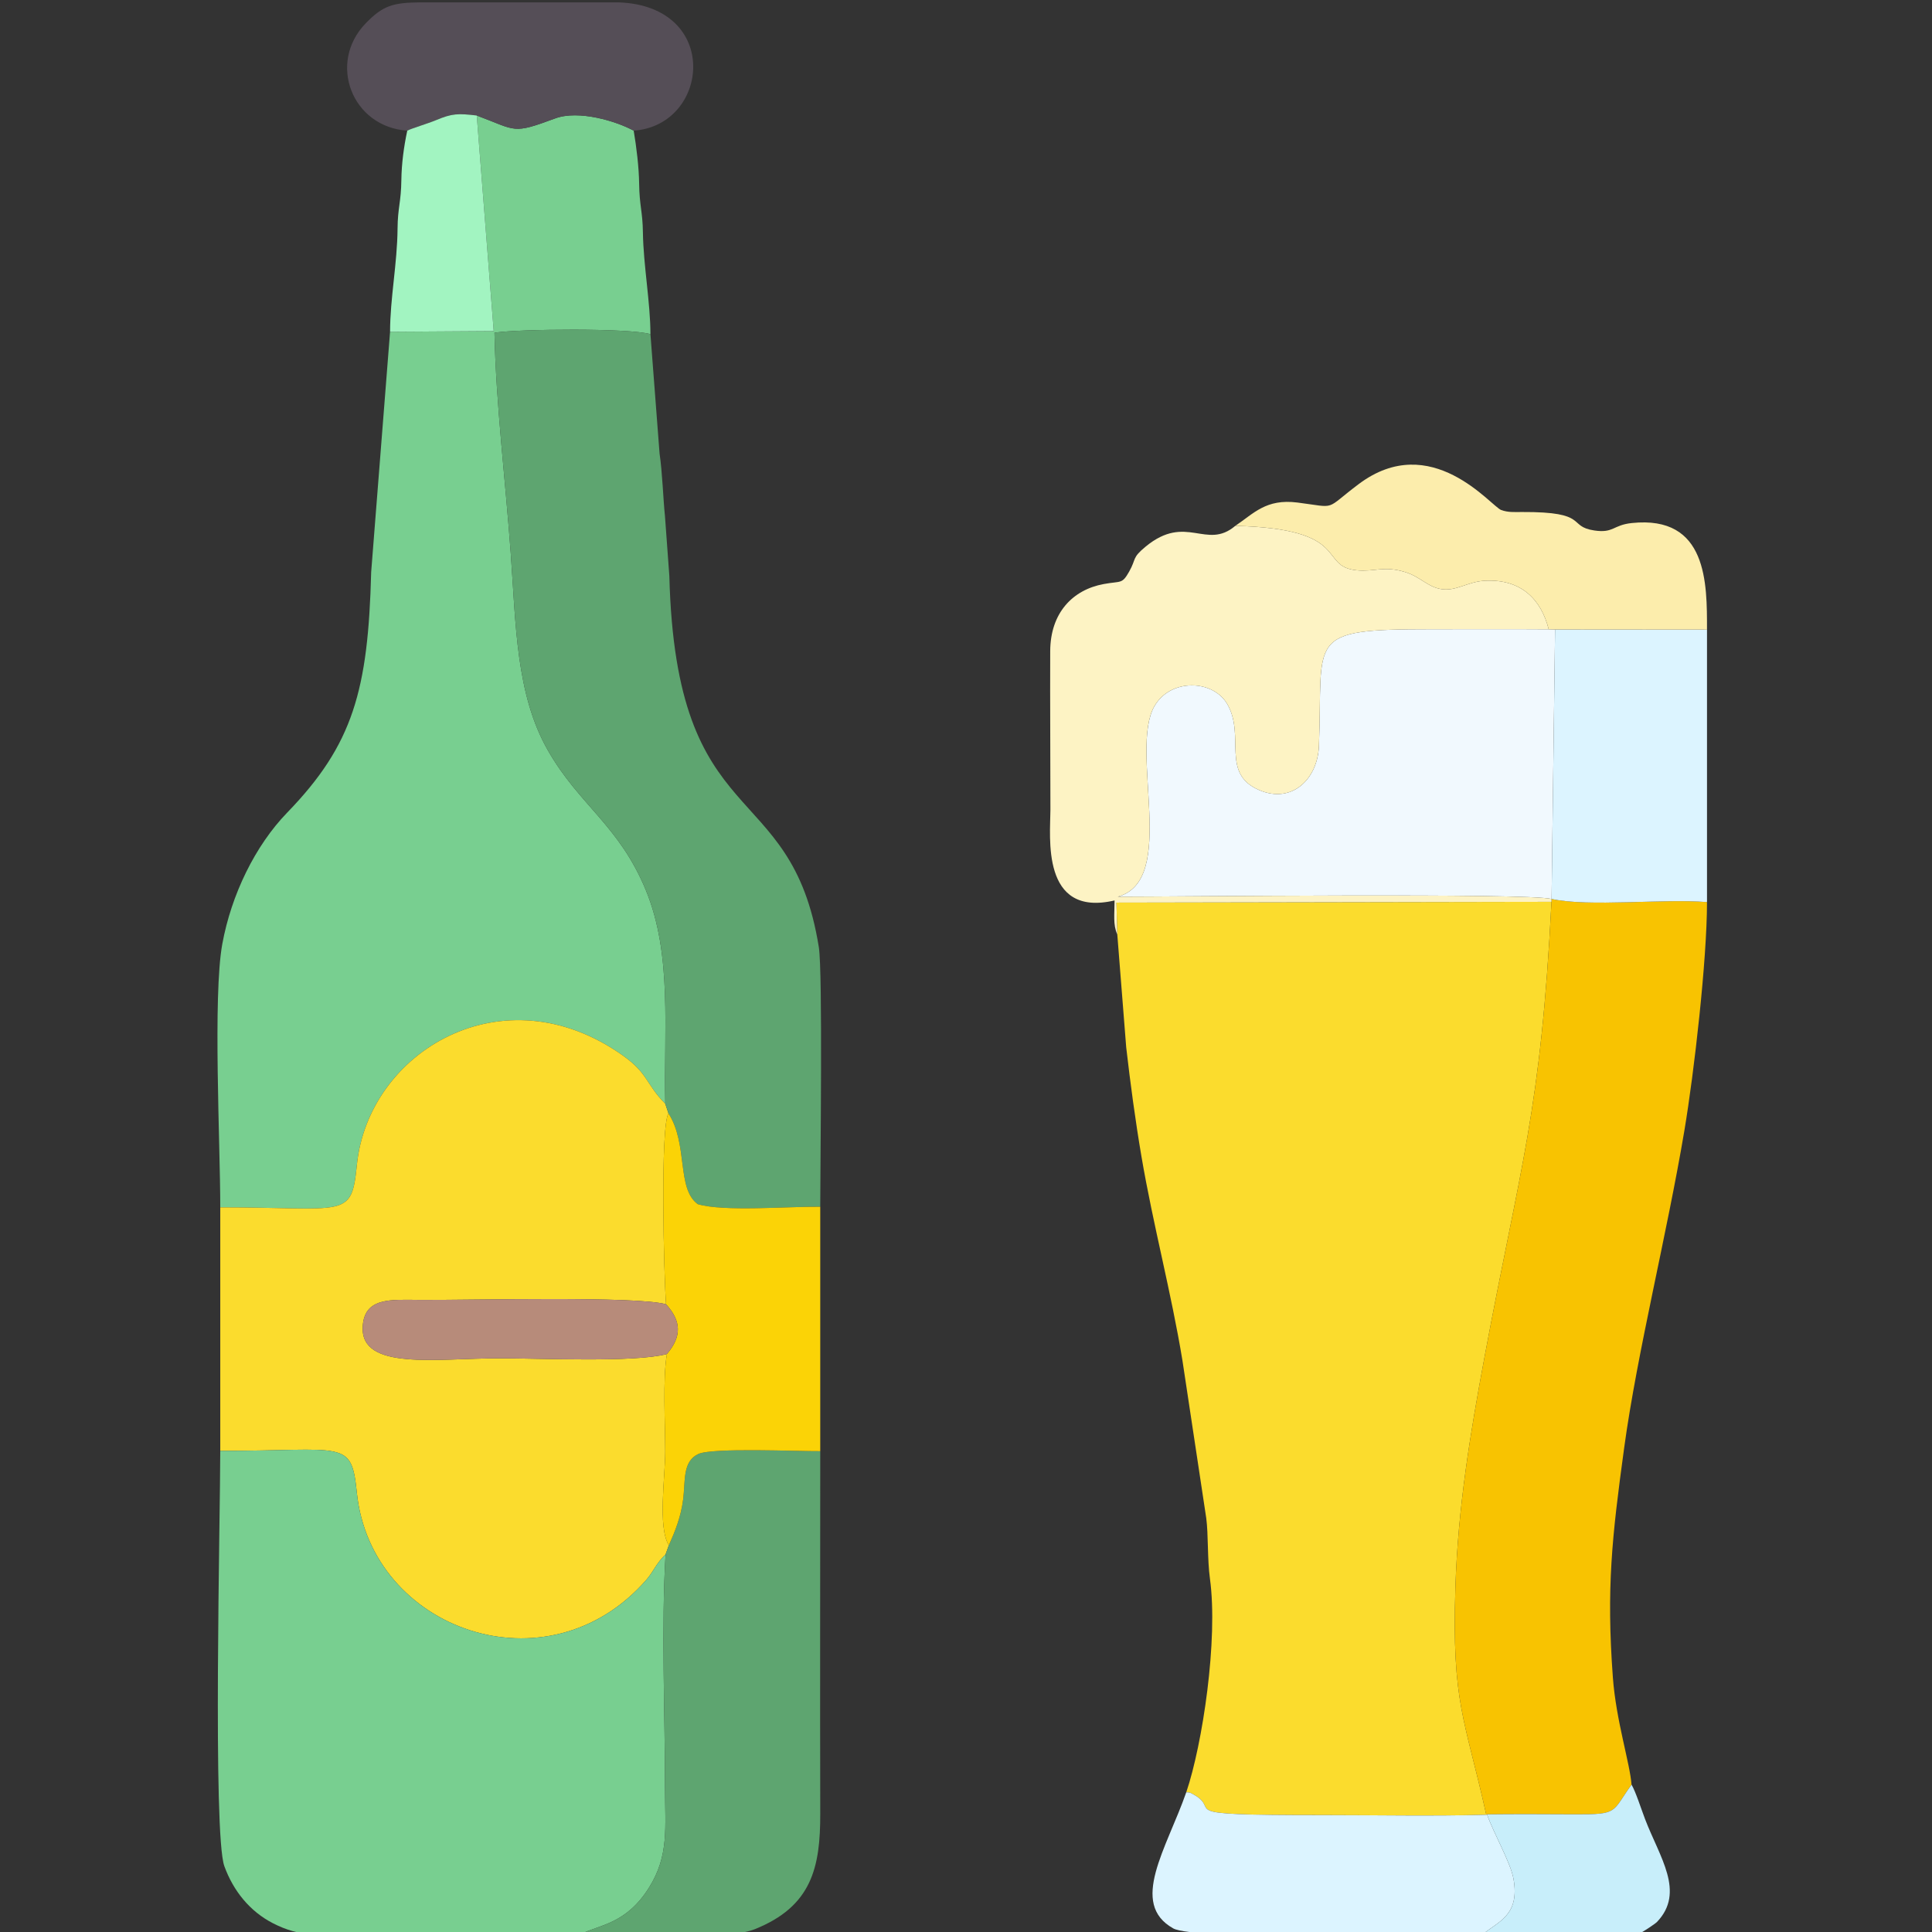
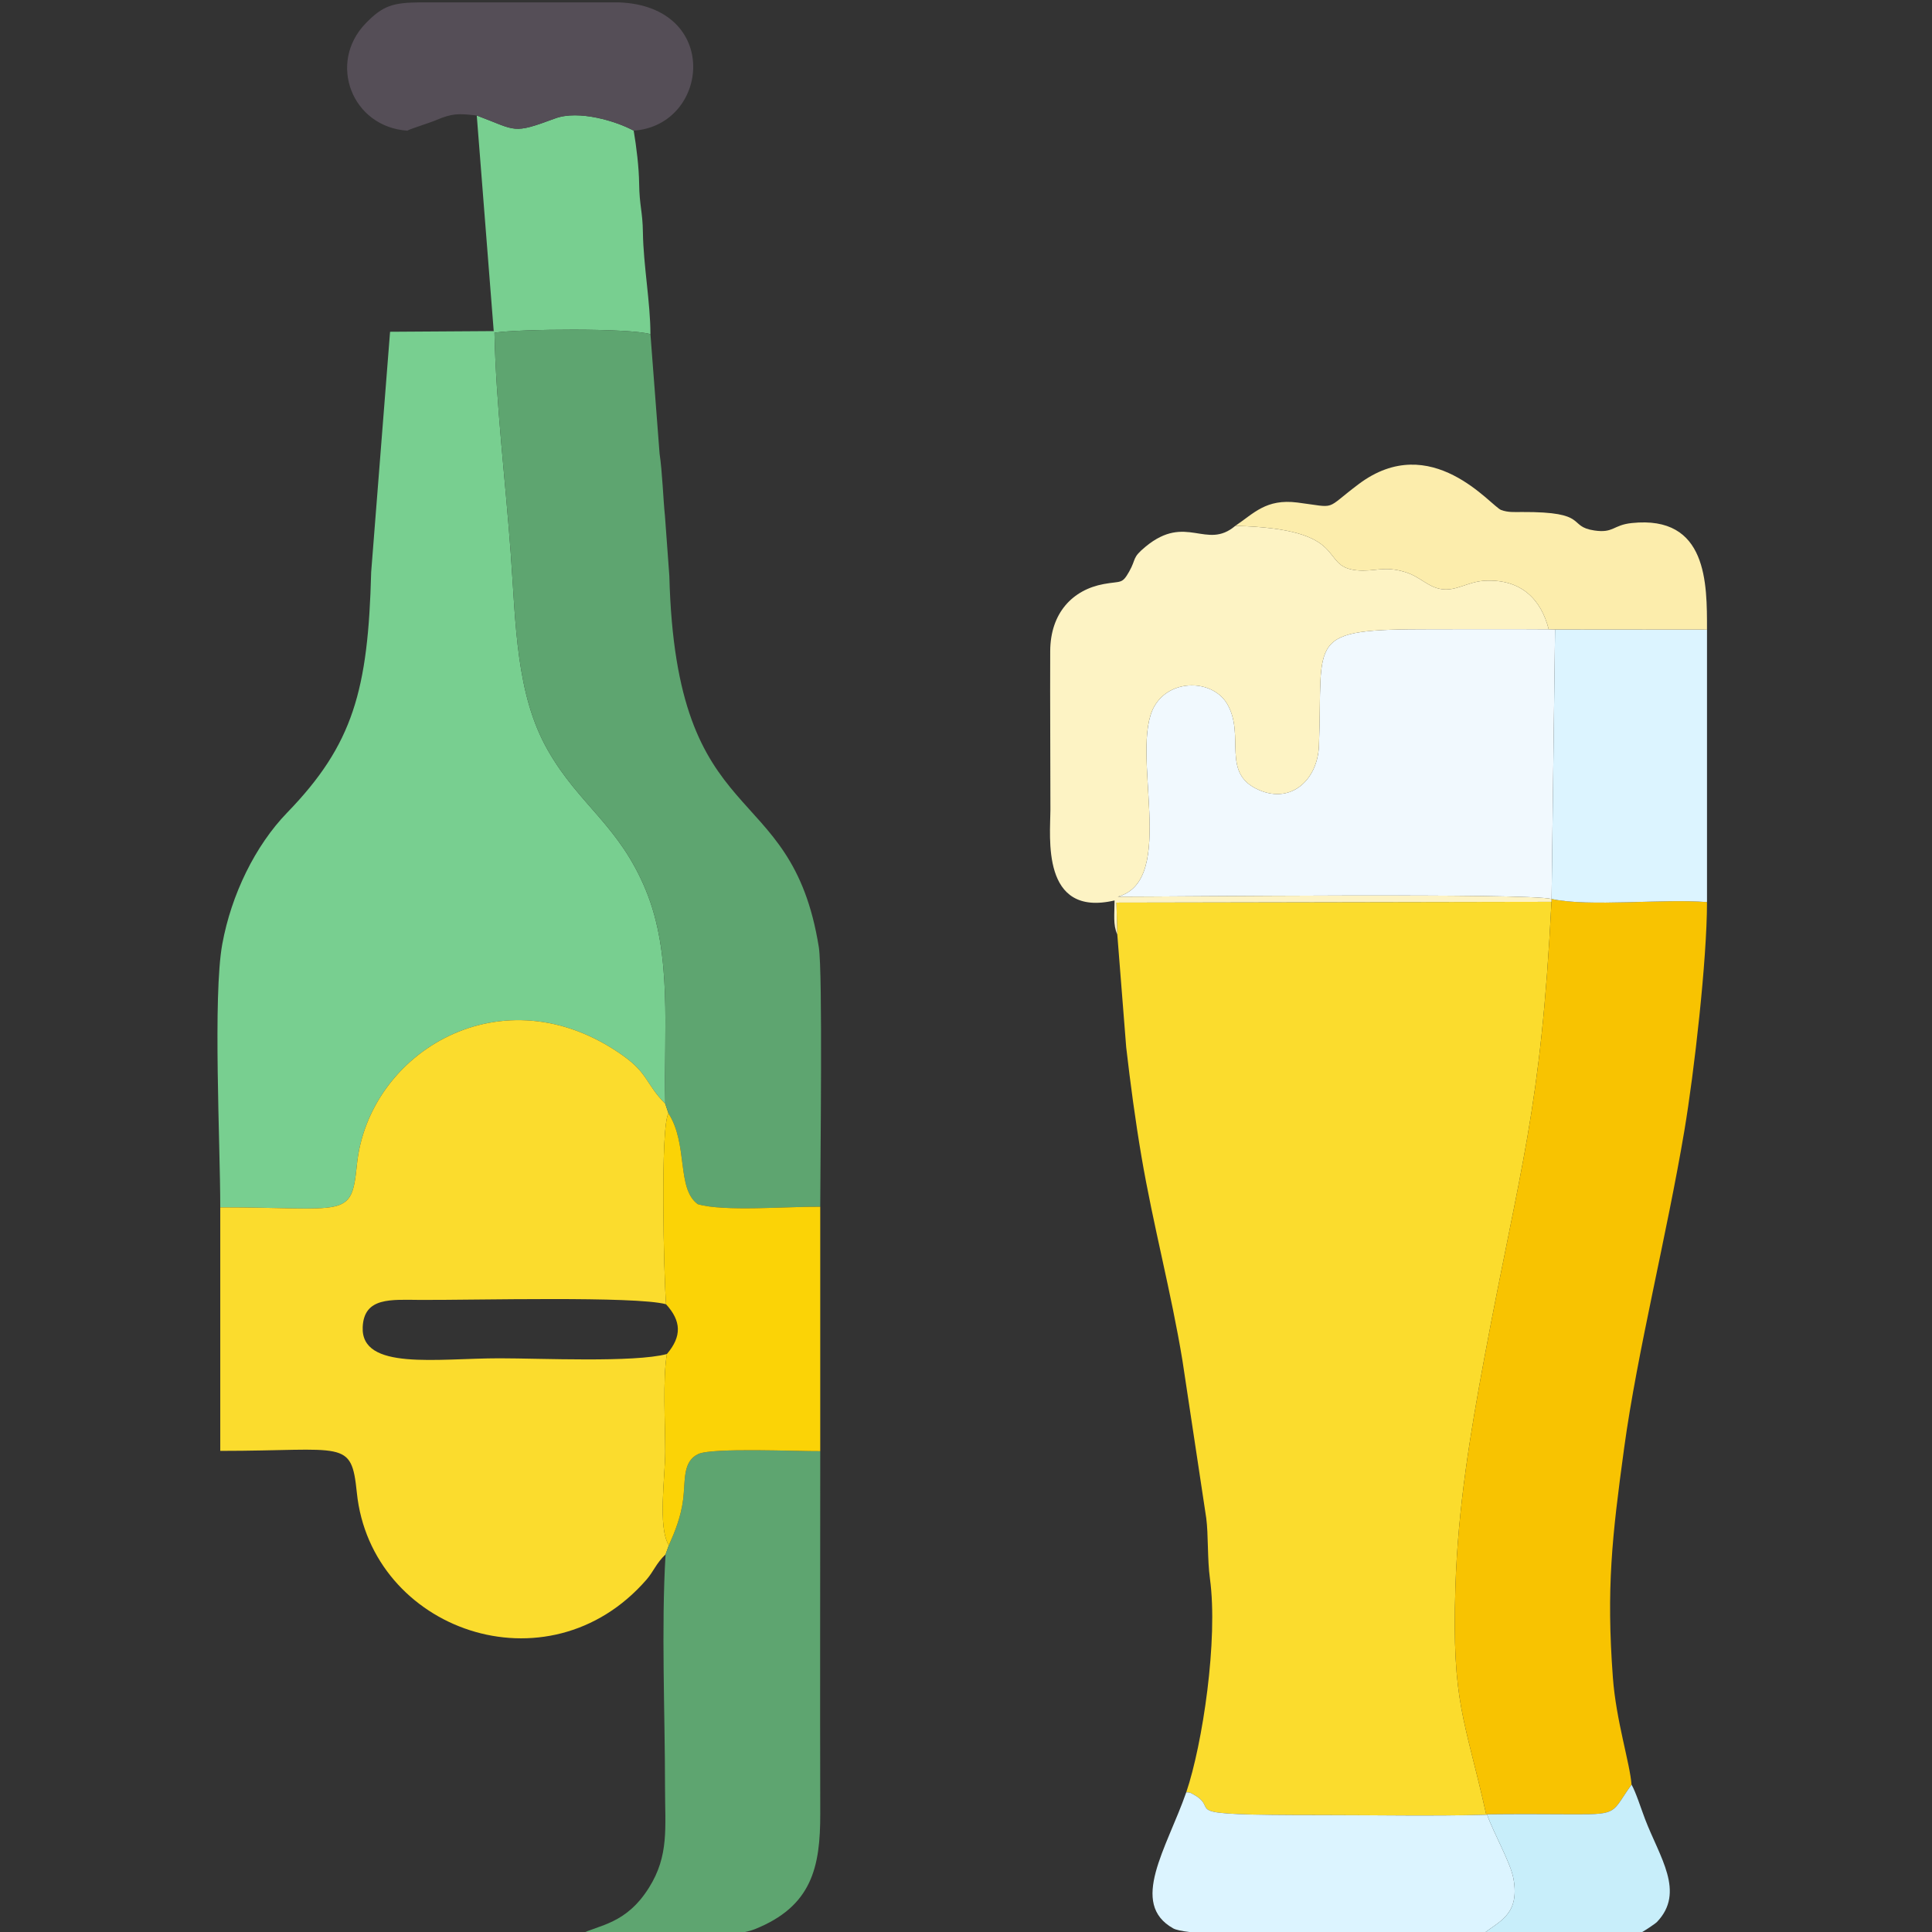
<svg xmlns="http://www.w3.org/2000/svg" xml:space="preserve" width="50mm" height="50mm" version="1.1" style="shape-rendering:geometricPrecision; text-rendering:geometricPrecision; image-rendering:optimizeQuality; fill-rule:evenodd; clip-rule:evenodd" viewBox="0 0 5000 5000">
  <rect x="0" y="0" width="5000" height="5000" fill="#333333" stroke="none" />
  <defs>
    <style type="text/css">
   
    .fil9 {fill:#554E57}
    .fil3 {fill:#5EA570}
    .fil1 {fill:#78CF90}
    .fil11 {fill:#A2F4C1}
    .fil12 {fill:#B78B7A}
    .fil10 {fill:#C8EEFA}
    .fil6 {fill:#DCF4FF}
    .fil4 {fill:#F1F9FE}
    .fil2 {fill:#F8C301}
    .fil7 {fill:#FBD306}
    .fil0 {fill:#FBDC2D}
    .fil8 {fill:#FCEDAC}
    .fil5 {fill:#FDF3C4}
   
  </style>
  </defs>
  <g id="Camada_x0020_1">
    <g id="_2135702821120">
      <path class="fil0" d="M2891.54 2418.24l23.07 292.15c10.67,92.77 23.73,190.19 39.5,282.76 30.43,178.65 77.05,351.21 106.17,528.6l61.49 407.26c5.63,42.82 2.64,106.09 9.53,156.48 21.63,158.17 -19.23,429.11 -61.26,552.91 0.92,-0.34 8.95,0.57 9.66,0.91 97.67,46.73 -74.8,58.14 341.91,58.14 140.66,0 284.6,2.97 424.85,-0.81 -55.46,-250.14 -89.62,-286.89 -79.88,-589.15 6.66,-206.68 38.46,-398.04 75.29,-595.06 93.08,-497.9 145.66,-632.97 173.39,-1178.57l-1125.91 2.08 2.19 82.3z" />
      <path class="fil1" d="M1009.49 858.59l-48.91 622.06c-7.82,305.44 -46.68,446.25 -217.4,622.45 -82.84,85.5 -144.5,212.2 -167.88,339.93 -24.66,134.74 -5.26,518.73 -5.26,681.57 325.46,0 339.47,31.61 353.54,-109.62 29.2,-292.88 378.38,-504.62 689.58,-282.43 64.56,46.1 58.41,73.52 108.52,123.99 -4.35,-191.04 18.93,-385.15 -50.4,-553.15 -69.23,-167.79 -172.16,-219.22 -253.4,-361.54 -82.81,-145.06 -82.76,-325.69 -96.07,-509.76 -13.33,-184.24 -38.48,-388.48 -42.1,-571.05 62.81,-9.77 349.25,-12.47 403.61,3.78 0,-80.7 -18.32,-179.18 -19.48,-263.04 -0.76,-55.16 -8.97,-68.29 -9.76,-126.96 -0.55,-41.16 -6.76,-93.52 -14.1,-136.66 -44.49,-24.4 -142.25,-54.27 -203.11,-31.75 -112.47,41.63 -98.43,31.65 -203.03,-7.49l43.88 557.92 -268.23 1.75z" />
      <path class="fil0" d="M570.04 3124.6l0 630.24c322.12,0 339.14,-31.82 353.46,108.11 36.43,355.84 494.37,518.81 749.71,225.02 18.48,-21.28 24.62,-41.73 49.29,-65.27l8.47 -23.47c-29.2,-47.09 -9.35,-177.76 -9.35,-243.1 0,-69.79 -6.88,-188.3 4.34,-251.93 -84.56,22.52 -326.51,11.06 -433.26,11.06 -161.98,0 -359.12,32.39 -354.05,-80.93 3.5,-78.02 73.77,-70.58 148.92,-70.17 138,0.76 557.81,-10.38 636.19,11.24 -5.61,-69.4 -15.42,-460.81 6.27,-493.97l-8.35 -24.89c-50.11,-50.47 -43.96,-77.89 -108.52,-123.99 -311.2,-222.19 -660.38,-10.45 -689.58,282.43 -14.07,141.23 -28.08,109.62 -353.54,109.62z" />
-       <path class="fil1" d="M1501.11 5006.13c49.65,-24.93 119,-26.05 178.48,-120.91 52.28,-83.4 41.49,-154.58 41.47,-259.95 -0.04,-192.65 -9.92,-413.35 1.44,-602.57 -24.67,23.54 -30.81,43.99 -49.29,65.27 -255.34,293.79 -713.28,130.82 -749.71,-225.02 -14.32,-139.93 -31.34,-108.11 -353.46,-108.11 0,166.96 -19.56,991.63 10.55,1074.73 23.33,64.38 66.33,117.23 125.7,147.73 35.7,18.34 65.97,25.97 99.04,28.83l145.57 0 8.6 0 8.59 0 8.6 0 8.6 0 8.6 0 8.59 0 8.6 0 8.6 0 8.59 0 8.6 0 8.6 0 8.59 0 8.6 0 8.6 0 8.6 0 8.59 0 8.6 0 8.6 0 8.6 0 8.59 0 8.6 0 8.6 0 8.59 0 8.6 0 8.6 0 8.59 0 8.6 0 8.6 0 8.59 0 8.6 0 8.6 0 8.6 0 8.59 0 8.6 0 8.6 0 8.6 0 8.59 0 8.6 0 8.6 0 8.59 0 8.6 0 8.6 0 8.59 0 8.6 0 8.6 0 8.59 0 8.6 0 8.6 0 8.6 0 8.59 0 8.6 0 8.6 0 8.6 0 8.59 0 8.6 0 8.6 0 8.59 0 8.6 0 8.6 0 8.59 0 8.6 0 8.6 0 8.6 0 8.59 0z" />
+       <path class="fil1" d="M1501.11 5006.13l145.57 0 8.6 0 8.59 0 8.6 0 8.6 0 8.6 0 8.59 0 8.6 0 8.6 0 8.59 0 8.6 0 8.6 0 8.59 0 8.6 0 8.6 0 8.6 0 8.59 0 8.6 0 8.6 0 8.6 0 8.59 0 8.6 0 8.6 0 8.59 0 8.6 0 8.6 0 8.59 0 8.6 0 8.6 0 8.59 0 8.6 0 8.6 0 8.6 0 8.59 0 8.6 0 8.6 0 8.6 0 8.59 0 8.6 0 8.6 0 8.59 0 8.6 0 8.6 0 8.59 0 8.6 0 8.6 0 8.59 0 8.6 0 8.6 0 8.6 0 8.59 0 8.6 0 8.6 0 8.6 0 8.59 0 8.6 0 8.6 0 8.59 0 8.6 0 8.6 0 8.59 0 8.6 0 8.6 0 8.6 0 8.59 0z" />
      <path class="fil2" d="M3846.46 4696.64l1.89 -1.15c75.88,-0.93 151.82,-0.46 227.71,-0.1 113.56,0.54 94.76,-5.12 146.33,-76.76 -4.07,-55.37 -40,-165.53 -48.27,-277.13 -17.12,-231.11 -2.35,-363.38 29.24,-594.63 33.8,-247.43 110.31,-550.39 155.78,-820.78 25.39,-150.99 58.56,-441.88 58.56,-591.49 -113.85,-9.28 -304.51,13.14 -402.21,-8.1l-0.23 7.36c-27.73,545.6 -80.31,680.67 -173.39,1178.57 -36.83,197.02 -68.63,388.38 -75.29,595.06 -9.74,302.26 24.42,339.01 79.88,589.15z" />
      <path class="fil3" d="M1721.68 2856.54l8.35 24.89c51.39,80.12 20.36,194.52 75.72,234.89 66.25,20.07 234.05,5.73 317.03,6.73 0,-109.51 6.69,-607.25 -3.67,-671.85 -71.71,-447.05 -369.61,-285.9 -386.87,-960.79l-11.31 -154.7c-4.55,-42.3 -6.69,-113.23 -13.95,-161.83l-23.66 -309.06c-54.36,-16.25 -340.8,-13.55 -403.61,-3.78 3.62,182.57 28.77,386.81 42.1,571.05 13.31,184.07 13.26,364.7 96.07,509.76 81.24,142.32 184.17,193.75 253.4,361.54 69.33,168 46.05,362.11 50.4,553.15z" />
      <path class="fil4" d="M4015.49 2326.5l9.04 -697.43 -16.51 -0.47c-101.02,-0.73 -202.18,-0.2 -303.21,-0.2 -330.97,0 -280.1,19.41 -291.41,302.13 -3.44,85.8 -70,150.69 -154.96,114.04 -99.76,-43.03 -35.06,-138.91 -81.66,-221.38 -36.68,-64.91 -147.5,-68.52 -189.32,4.7 -65.61,114.89 62.14,450.37 -94.68,492.74 144.85,0 1059.78,-9.95 1122.71,5.87z" />
      <path class="fil5" d="M2891.54 2418.24l-2.19 -82.3 1125.91 -2.08 0.23 -7.36c-62.93,-15.82 -977.86,-5.87 -1122.71,-5.87 156.82,-42.37 29.07,-377.85 94.68,-492.74 41.82,-73.22 152.64,-69.61 189.32,-4.7 46.6,82.47 -18.1,178.35 81.66,221.38 84.96,36.65 151.52,-28.24 154.96,-114.04 11.31,-282.72 -39.56,-302.13 291.41,-302.13 101.03,0 202.19,-0.53 303.21,0.2 -19.4,-76.93 -70.77,-130.54 -165.04,-125.7 -45.58,2.33 -74.61,28.47 -114.62,21.41 -34.05,-6 -52.8,-31.67 -91.52,-43.72 -55.05,-17.14 -79.87,-0.18 -125.62,-4.67 -101.24,-9.93 -10.02,-107.2 -314.23,-115.06 -75.21,63.82 -127,-32.94 -232.1,53.79 -36.37,30.02 -23.23,30.33 -42.68,64.74 -18.65,33.02 -20.53,23.79 -65.59,32.07 -80.87,14.86 -138.29,74.85 -138.67,173.83 -0.53,136.73 0.54,273.87 0.53,410.68 -0.01,68.16 -25.46,278.99 166.01,234.38 0,35.2 -4.37,62.95 7.05,87.89z" />
      <path class="fil3" d="M1730.97 3999.23l-8.47 23.47c-11.36,189.22 -1.48,409.92 -1.44,602.57 0.02,105.37 10.81,176.55 -41.47,259.95 -59.48,94.86 -128.83,95.98 -178.48,120.91l387.07 0c27.01,-2.88 49.53,-7.15 65.01,-13.33 147.95,-59.13 169.93,-160.34 169.6,-299.16 -0.75,-312.64 -0.01,-625.39 -0.01,-938.05 -57.92,0.59 -279.44,-9.56 -315.65,7.41 -41.2,19.32 -33.11,69.56 -39.13,117.21 -5.81,46 -21.28,83.45 -37.03,119.02z" />
      <path class="fil6" d="M4015.49 2326.5c97.7,21.24 288.36,-1.18 402.21,8.1l0 -705.2 -393.17 -0.33 -9.04 697.43z" />
      <path class="fil6" d="M3070.04 4638.4c-50.77,145.63 -148.79,288.02 -33.49,352.39 13.49,7.52 59.57,12.35 123.4,15.34l676.96 0c40.26,-32.97 96.84,-49.25 80.12,-143.38 -7.56,-42.63 -50.65,-116.18 -68.68,-167.26l-1.89 1.15c-140.25,3.78 -284.19,0.81 -424.85,0.81 -416.71,0 -244.24,-11.41 -341.91,-58.14 -0.71,-0.34 -8.74,-1.25 -9.66,-0.91z" />
      <path class="fil7" d="M1723.76 3375.4c39.45,43.56 41.26,82.73 2.2,128.8 -11.22,63.63 -4.34,182.14 -4.34,251.93 0,65.34 -19.85,196.01 9.35,243.1 15.75,-35.57 31.22,-73.02 37.03,-119.02 6.02,-47.65 -2.07,-97.89 39.13,-117.21 36.21,-16.97 257.73,-6.82 315.65,-7.41l0 -632.54c-82.98,-1 -250.78,13.34 -317.03,-6.73 -55.36,-40.37 -24.33,-154.77 -75.72,-234.89 -21.69,33.16 -11.88,424.57 -6.27,493.97z" />
      <path class="fil8" d="M3196.99 1360.86c304.21,7.86 212.99,105.13 314.23,115.06 45.75,4.49 70.57,-12.47 125.62,4.67 38.72,12.05 57.47,37.72 91.52,43.72 40.01,7.06 69.04,-19.08 114.62,-21.41 94.27,-4.84 145.64,48.77 165.04,125.7l16.51 0.47 393.17 0.33c0,-118.43 2.02,-296.67 -194.93,-275.75 -48.72,5.18 -46.49,26.63 -96.52,19.24 -71.58,-10.57 -11.34,-48.71 -187.66,-47.81 -20.56,0.1 -35.49,1.27 -53.46,-5.13 -25.77,-9.19 -180.95,-208.24 -369.03,-66.98 -90.8,68.2 -53.14,61.04 -158.23,47.59 -81.48,-10.42 -113.08,28.32 -160.88,60.3z" />
      <path class="fil9" d="M1054.02 338.16c9.39,-5.36 52.86,-18.21 74.42,-27.22 42.2,-17.64 56.76,-17.57 105.4,-12.02 104.6,39.14 90.56,49.12 203.03,7.49 60.86,-22.52 158.62,7.35 203.11,31.75 196.73,-13.82 227.05,-322.63 -39.08,-332.03l-514.78 0c-68.62,0.82 -94.82,7.9 -139.65,54.17 -99.45,102.67 -35.69,268.21 107.55,277.86z" />
      <path class="fil10" d="M3848.35 4695.49c18.03,51.08 61.12,124.63 68.68,167.26 16.72,94.13 -39.86,110.41 -80.12,143.38l356.65 0c27.19,-0.99 46.75,-2.48 53.44,-4.68 5.38,-1.78 37.04,-23.04 41.09,-27.27 74.17,-77.44 6.8,-167.98 -30.8,-266.63 -10.06,-26.4 -24.02,-70.41 -34.9,-88.92 -51.57,71.64 -32.77,77.3 -146.33,76.76 -75.89,-0.36 -151.83,-0.83 -227.71,0.1z" />
-       <path class="fil11" d="M1054.02 338.16c-8.8,40.53 -14.77,85.93 -15.29,126.9 -0.75,58.82 -9.42,72.02 -9.87,126.84 -0.73,89.83 -19.37,181.36 -19.37,266.69l268.23 -1.75 -43.88 -557.92c-48.64,-5.55 -63.2,-5.62 -105.4,12.02 -21.56,9.01 -65.03,21.86 -74.42,27.22z" />
-       <path class="fil12" d="M1725.96 3504.2c39.06,-46.07 37.25,-85.24 -2.2,-128.8 -78.38,-21.62 -498.19,-10.48 -636.19,-11.24 -75.15,-0.41 -145.42,-7.85 -148.92,70.17 -5.07,113.32 192.07,80.93 354.05,80.93 106.75,0 348.7,11.46 433.26,-11.06z" />
    </g>
  </g>
</svg>